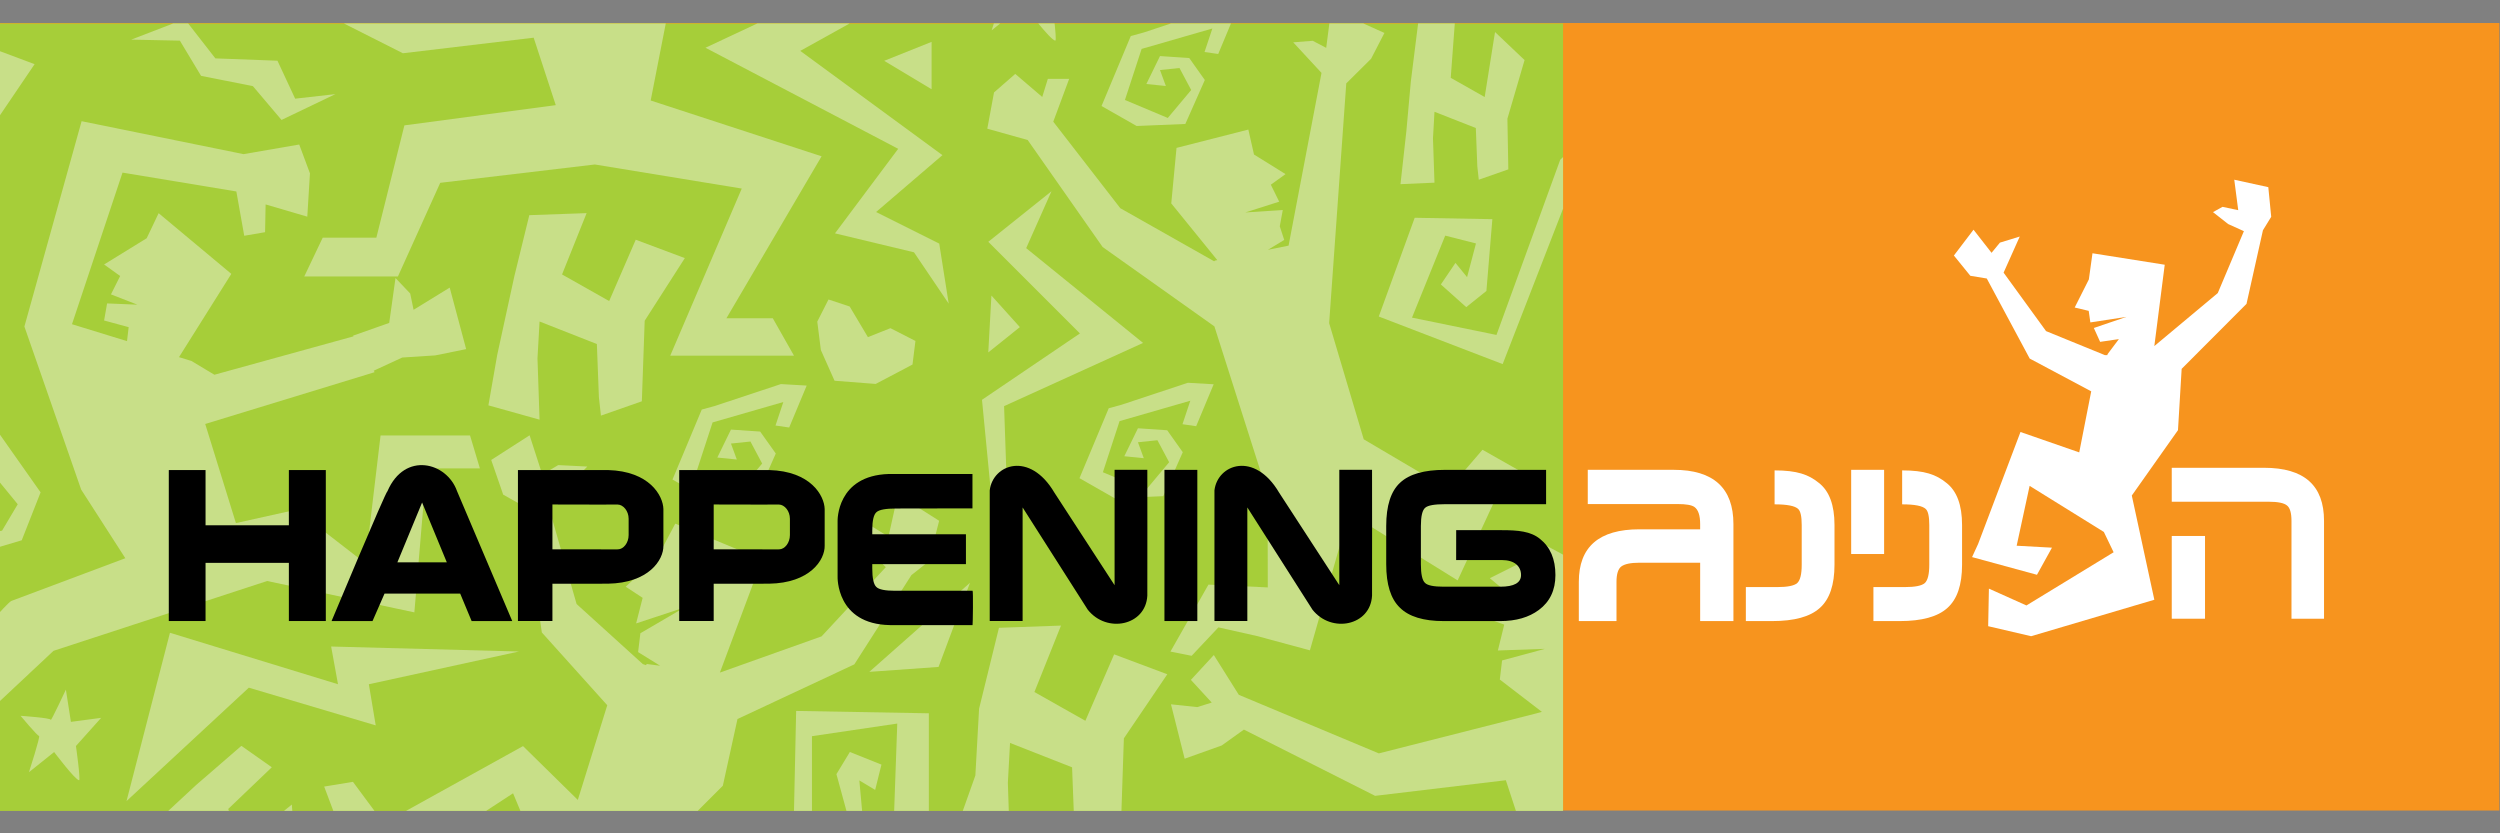
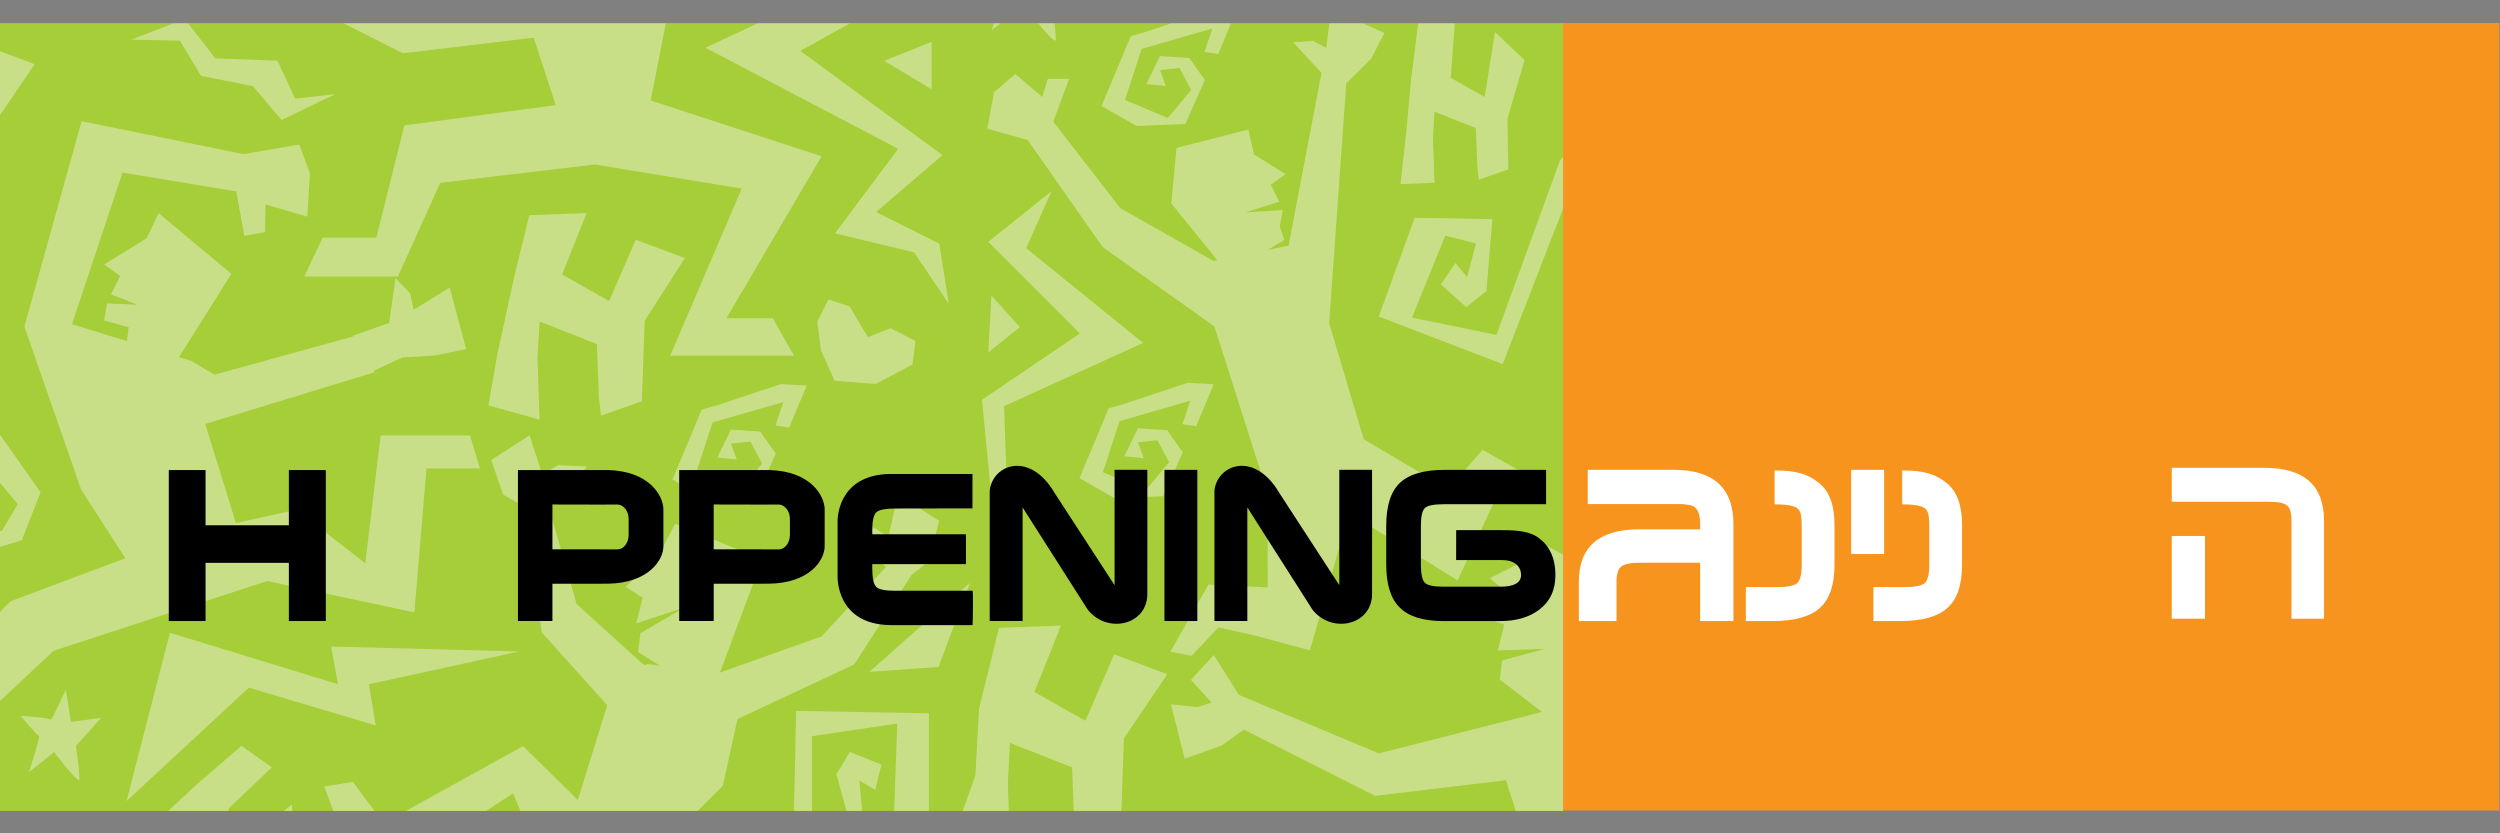
<svg xmlns="http://www.w3.org/2000/svg" xmlns:ns1="http://sodipodi.sourceforge.net/DTD/sodipodi-0.dtd" xmlns:ns2="http://www.inkscape.org/namespaces/inkscape" version="1.1" id="svg2" xml:space="preserve" width="90" height="30" viewBox="0 0 90 30" ns1:docname="הפנינג.svg" ns2:version="0.92.5 (2060ec1f9f, 2020-04-08)">
  <rect x="0" y="0" width="90" height="30" fill="#808080" stroke="none" />
  <defs id="defs6">
    <clipPath clipPathUnits="userSpaceOnUse" id="clipPath882">
      <path d="m 517.934,58.142 h 51.678 v 16.282 h -51.678 z" id="path880" ns2:connector-curvature="0" />
    </clipPath>
    <clipPath clipPathUnits="userSpaceOnUse" id="clipPath892">
      <path d="m 517.934,58.142 h 32.387 v 16.282 h -32.387 z" id="path890" ns2:connector-curvature="0" />
    </clipPath>
    <clipPath clipPathUnits="userSpaceOnUse" id="clipPath1148">
      <path d="m 517.934,58.142 h 51.678 v 16.282 h -51.678 z" id="path1146" ns2:connector-curvature="0" />
    </clipPath>
  </defs>
  <ns1:namedview pagecolor="#ffffff" bordercolor="#666666" borderopacity="1" objecttolerance="10" gridtolerance="10" guidetolerance="10" ns2:pageopacity="0" ns2:pageshadow="2" ns2:window-width="1366" ns2:window-height="705" id="namedview4" showgrid="false" ns2:zoom="8" ns2:cx="40.797224" ns2:cy="14.318016" ns2:window-x="-8" ns2:window-y="-8" ns2:window-maximized="1" ns2:current-layer="g10" />
  <g id="g10" ns2:groupmode="layer" ns2:label="RamatAvivTrend1" transform="matrix(1.333,0,0,-1.333,0,30)">
    <path d="M 8.4374994e-7,21.884 H 67.5 V 0.616 H 8.4374994e-7 Z" style="fill:#f7941e;fill-opacity:1;fill-rule:evenodd;stroke:none;stroke-width:1.306" id="path874" ns2:connector-curvature="0" />
    <g clip-path="url(#clipPath882)" id="g878" transform="matrix(1.306,0,0,1.306,-676.506,-75.326)">
      <path ns2:connector-curvature="0" id="path884" style="fill:#a6ce39;fill-opacity:1;fill-rule:nonzero;stroke:none" d="m 491.494,78.545 h 58.827 V 57.32 h -58.827 z" />
    </g>
    <g id="g4127" transform="matrix(1.306,0,0,1.306,-676.506,-75.326)">
      <g id="g888" clip-path="url(#clipPath892)">
        <g id="g894" transform="translate(534.789,55.831)">
          <path d="M 0,0 V 3.855 L 1.764,4.116 1.699,2.287 1.045,2.221 0.98,2.94 1.307,2.744 1.437,3.267 0.784,3.528 0.506,3.07 0.898,1.633 2.417,2.156 v 2.172 l -2.744,0.049 -0.114,-5.272 z" style="fill:#c8df88;fill-opacity:1;fill-rule:nonzero;stroke:none" id="path896" ns2:connector-curvature="0" />
        </g>
        <g id="g898" transform="translate(516.904,82.029)">
          <path d="m 0,0 -1.895,1.895 1.307,1.045 -0.523,-1.176 2.418,-1.96 -2.875,-1.307 0.065,-1.894 h -0.326 l -0.196,2.025 z" style="fill:#c8df88;fill-opacity:1;fill-rule:nonzero;stroke:none" id="path900" ns2:connector-curvature="0" />
        </g>
        <g id="g902" transform="translate(536.768,75.882)">
          <path d="m 0,0 v 3.267 l 0.588,0.326 0.131,-3.985 -2.94,-1.633 2.94,-2.156 -1.372,-1.176 1.306,-0.653 0.196,-1.242 -0.718,1.062 -1.634,0.392 1.307,1.748 -3.985,2.09 z" style="fill:#c8df88;fill-opacity:1;fill-rule:nonzero;stroke:none" id="path904" ns2:connector-curvature="0" />
        </g>
        <g id="g906" transform="translate(537.263,73.064)">
          <path d="M 0,0 -0.98,0.588 0,0.98 Z" style="fill:#c8df88;fill-opacity:1;fill-rule:nonzero;stroke:none" id="path908" ns2:connector-curvature="0" />
        </g>
        <g id="g910" transform="translate(525.998,83.094)">
          <path d="m 0,0 1.621,-0.157 -0.908,2.711 3.232,-3.016 0.643,2.364 0.191,-1.26 -0.43,-1.629 -0.691,0.034 -2.05,2.1 0.886,-1.73 -0.396,-0.343 -1.512,0.604 2.588,-2.741 -0.243,-0.926 -5.668,1.746 4.735,-0.595 z" style="fill:#c8df88;fill-opacity:1;fill-rule:nonzero;stroke:none" id="path912" ns2:connector-curvature="0" />
        </g>
        <g id="g914" transform="translate(524.109,81.449)">
          <path d="M 0,0 0.924,1.022 2.308,-0.402 Z" style="fill:#c8df88;fill-opacity:1;fill-rule:nonzero;stroke:none" id="path916" ns2:connector-curvature="0" />
        </g>
        <g id="g918" transform="translate(527.189,75.617)">
          <path d="M 0,0 -1.502,1.248 -0.717,1.64 Z" style="fill:#c8df88;fill-opacity:1;fill-rule:nonzero;stroke:none" id="path920" ns2:connector-curvature="0" />
        </g>
        <g id="g922" transform="translate(517.93,64.371)">
          <path d="m 0,0 -0.421,0.463 -0.667,0.098 -0.348,-0.945 0.695,-0.625 1.259,0.375 0.39,0.991 -0.846,1.201 -1.814,0.523 -1.499,-3.885 0.884,-0.042 1.047,3.244 0.907,-0.251 0.848,-1.036 -0.324,-0.546 -0.743,-0.128 -0.354,0.445 0.266,0.389 0.482,-0.35 z" style="fill:#c8df88;fill-opacity:1;fill-rule:nonzero;stroke:none" id="path924" ns2:connector-curvature="0" />
        </g>
        <g id="g926" transform="translate(528.729,61.437)">
          <path d="m 0,0 -3.883,0.103 0.142,-0.78 -3.475,1.064 -0.898,-3.48 2.529,2.345 2.624,-0.78 -0.142,0.851 z" style="fill:#c8df88;fill-opacity:1;fill-rule:evenodd;stroke:none" id="path928" ns2:connector-curvature="0" />
        </g>
        <g id="g930" transform="translate(515.757,76.421)">
-           <path d="M 0,0 0.411,0.842 1.29,0.782 1.76,0.12 1.173,-1.203 -0.293,-1.263 -1.349,-0.662 -0.469,1.443 -0.081,1.55 1.913,2.212 2.69,2.166 2.162,0.904 1.752,0.964 1.986,1.67 -0.143,1.057 -0.645,-0.481 0.645,-1.022 1.349,-0.18 0.997,0.481 0.411,0.421 0.586,-0.06 Z" style="fill:#c8df88;fill-opacity:1;fill-rule:nonzero;stroke:none" id="path932" ns2:connector-curvature="0" />
-         </g>
+           </g>
        <g id="g934" transform="translate(517.714,56.481)">
          <path d="m 0,0 0.5,0.839 0.582,0.192 0.307,-0.606 -0.098,-0.78 -0.376,-0.842 -1.128,-0.086 -1.01,0.531 -0.081,0.647 0.686,0.351 z" style="fill:#c8df88;fill-opacity:1;fill-rule:nonzero;stroke:none" id="path936" ns2:connector-curvature="0" />
        </g>
        <g id="g938" transform="translate(538.057,62.858)">
          <path d="M 0,0 -0.65,-1.74 -2.082,-1.842 Z" style="fill:#c8df88;fill-opacity:1;fill-rule:nonzero;stroke:none" id="path940" ns2:connector-curvature="0" />
        </g>
        <g id="g942" transform="translate(522.524,55.653)">
-           <path d="M 0,0 0.709,-0.496 1.383,0 0.685,-1.019 l -0.862,0.31 -1.035,-0.351 -0.743,0.41 -0.882,-0.485 0.745,0.922 0.956,-0.388 z" style="fill:#c8df88;fill-opacity:1;fill-rule:nonzero;stroke:none" id="path944" ns2:connector-curvature="0" />
-         </g>
+           </g>
        <g id="g946" transform="translate(531.003,79.568)">
          <path d="M 0,0 2.112,-0.131 -0.959,1.32 Z" style="fill:#c8df88;fill-opacity:1;fill-rule:evenodd;stroke:none" id="path948" ns2:connector-curvature="0" />
        </g>
        <g id="g950" transform="translate(515.233,74.543)">
          <path d="m 0,0 -0.411,-1.672 -0.077,-1.382 -0.428,-1.204 1.145,-0.321 -0.046,1.374 0.046,0.824 1.283,-0.503 0.045,-1.191 0.046,-0.412 0.917,0.321 0.063,1.88 0.898,1.325 -1.099,0.412 -0.595,-1.374 -1.054,0.595 0.55,1.374 z" style="fill:#c8df88;fill-opacity:1;fill-rule:evenodd;stroke:none" id="path952" ns2:connector-curvature="0" />
        </g>
        <g id="g954" transform="translate(534.664,85.022)">
          <path d="m 0,0 0.168,-1.346 0.101,-1.12 0.134,-1.205 -0.77,0.034 0.034,1.003 -0.034,0.603 -0.938,-0.368 -0.033,-0.87 -0.034,-0.302 -0.669,0.235 0.02,1.148 -0.389,1.328 0.67,0.636 0.234,-1.473 0.771,0.435 -0.102,1.362 z" style="fill:#c8df88;fill-opacity:1;fill-rule:evenodd;stroke:none" id="path956" ns2:connector-curvature="0" />
        </g>
        <g id="g958" transform="translate(528.944,70.46)">
          <path d="m 0,0 -0.309,-1.261 -0.355,-1.631 -0.182,-1.041 1.058,-0.296 -0.043,1.268 0.043,0.762 1.185,-0.466 0.042,-1.099 0.042,-0.381 0.846,0.296 0.059,1.666 0.83,1.295 -1.015,0.38 -0.55,-1.268 -0.974,0.55 0.508,1.268 z" style="fill:#c8df88;fill-opacity:1;fill-rule:evenodd;stroke:none" id="path960" ns2:connector-curvature="0" />
        </g>
        <g id="g962" transform="translate(536.335,80.638)">
          <path d="M 0,0 0.237,7.151 -1.546,7.102 -1.164,5.312 -0.509,5.361 -0.57,6.08 -0.857,5.831 -1.077,6.323 -0.479,6.694 -0.126,6.291 -0.262,4.808 -1.849,5.059 -2.226,7.198 0.468,7.723 1.037,1.633 Z" style="fill:#c8df88;fill-opacity:1;fill-rule:nonzero;stroke:none" id="path964" ns2:connector-curvature="0" />
        </g>
        <g id="g966" transform="translate(523.736,73.654)">
          <path d="m 0,0 0.366,-0.785 0.832,0.094 -1.114,-0.534 -0.592,0.699 -1.072,0.213 -0.438,0.728 -1.006,0.021 1.106,0.426 0.634,-0.814 z" style="fill:#c8df88;fill-opacity:1;fill-rule:nonzero;stroke:none" id="path968" ns2:connector-curvature="0" />
        </g>
        <g id="g970" transform="translate(522.99,59.486)">
          <path d="m 0,0 -0.936,-0.81 -0.753,-0.699 -0.826,-0.735 0.542,-0.448 0.591,0.702 0.39,0.388 0.411,-0.822 -0.509,-0.611 -0.161,-0.224 0.597,-0.25 0.688,0.792 1.074,0.663 -0.065,0.84 -1.059,-0.856 -0.256,0.765 0.901,0.862 z" style="fill:#c8df88;fill-opacity:1;fill-rule:evenodd;stroke:none" id="path972" ns2:connector-curvature="0" />
        </g>
        <g id="g974" transform="translate(519.361,60.648)">
          <path d="m 0,0 0.104,-0.666 0.625,0.083 -0.521,-0.582 c 0,0 0.1,-0.708 0.065,-0.708 -0.077,0 -0.516,0.583 -0.516,0.583 l -0.521,-0.417 c 0,0 0.243,0.75 0.209,0.75 -0.035,0 -0.382,0.416 -0.382,0.416 0,0 0.625,-0.042 0.625,-0.083 C -0.312,-0.666 0,0 0,0" style="fill:#c8df88;fill-opacity:1;fill-rule:nonzero;stroke:none" id="path976" ns2:connector-curvature="0" />
        </g>
        <g id="g978" transform="translate(528.909,76.213)">
          <path d="m 0,0 0.871,-0.668 -0.105,-0.029 -3.268,-0.83 -2.895,1.211 -0.517,0.822 -0.474,-0.513 0.431,-0.469 -0.3,-0.094 -0.543,0.058 0.283,-1.125 0.767,0.274 0.458,0.328 2.713,-1.37 2.704,0.322 0.457,-1.395 -3.13,-0.418 -0.58,-2.323 -1.109,0.001 -0.382,-0.803 h 1.937 l 0.875,1.937 3.197,0.379 3.038,-0.498 -1.479,-3.456 2.559,0.001 -0.438,0.773 H 4.111 l 1.968,3.349 -3.534,1.154 0.319,1.629 3.435,1.446 L 6.272,2.65 6.653,3.059 6.828,3.714 6.32,3.89 5.831,3.994 5.727,3.319 5.318,3.52 4.951,3.297 5.68,2.702 5.431,0.084 1.949,-0.384 2.507,1.937 0.821,2.844 0.519,1.951 -0.422,1.318 0.092,1.136 -0.04,0.601 0.934,0.635 0.047,0.395 Z" style="fill:#c8df88;fill-opacity:1;fill-rule:nonzero;stroke:none" id="path980" ns2:connector-curvature="0" />
        </g>
        <g id="g982" transform="translate(521.359,87.063)">
          <path d="m 0,0 -0.681,-3.572 -0.428,-0.087 0.338,0.205 -0.092,0.281 0.062,0.337 -0.775,-0.05 0.701,0.223 -0.173,0.351 0.304,0.219 -0.652,0.405 -0.117,0.516 -1.485,-0.379 -0.109,-1.148 0.952,-1.173 -0.047,-0.009 -0.018,-0.015 -1.941,1.098 -1.386,1.788 0.329,0.887 h -0.441 l -0.116,-0.375 -0.558,0.477 -0.439,-0.383 -0.139,-0.75 0.835,-0.234 1.55,-2.213 2.311,-1.641 1.1,-3.454 0.004,-1.944 -1.226,0.058 -0.787,-1.385 0.438,-0.087 0.554,0.588 0.797,-0.179 1.095,-0.296 0.811,2.838 2.244,-1.392 0.811,1.747 0.839,-0.136 -0.091,0.498 -1.045,0.593 -0.703,-0.818 -1.753,1.034 -0.716,2.402 0.355,4.958 0.514,0.509 0.275,0.534 -1.1,0.495 L 0.097,0.518 -0.182,0.664 -0.585,0.632 Z" style="fill:#c8df88;fill-opacity:1;fill-rule:nonzero;stroke:none" id="path984" ns2:connector-curvature="0" />
        </g>
        <g id="g986" transform="translate(521.7,67.524)">
          <path d="M 0,0 1.082,1.722 -0.421,2.977 -0.668,2.459 -1.549,1.916 -1.217,1.678 -1.407,1.298 -0.861,1.085 -1.487,1.111 -1.549,0.758 -1.041,0.62 -1.075,0.331 -2.213,0.681 -1.168,3.816 1.186,3.426 1.349,2.51 1.78,2.584 1.791,3.158 2.653,2.905 2.708,3.801 2.486,4.397 1.334,4.198 -2.014,4.879 -3.197,0.633 -2.023,-2.739 -1.11,-4.158 -3.468,-5.042 c -0.185,-0.092 -2.437,-2.817 -2.437,-2.817 h -1.03 L -7.207,-8.57 h 1.948 l 2.664,2.497 4.418,1.444 3.044,-0.649 0.251,2.978 h 1.104 l -0.204,0.681 h -1.85 l -0.315,-2.644 -1.43,1.108 -1.246,-0.277 -0.635,2.05 3.5,1.07 -0.016,0.048 0.008,-0.013 0.582,0.269 0.682,0.044 0.64,0.13 L 5.598,1.438 4.851,0.979 4.781,1.316 4.477,1.636 4.347,0.708 3.6,0.444 3.608,0.43 0.732,-0.364 0.257,-0.079 Z" style="fill:#c8df88;fill-opacity:1;fill-rule:nonzero;stroke:none" id="path988" ns2:connector-curvature="0" />
        </g>
        <g id="g990" transform="translate(535.665,61.171)">
          <path d="m 0,0 -2.416,-1.13 -0.303,-1.38 -1.993,-1.993 -0.466,-2.457 -3.621,0.683 -0.995,-1.005 -0.37,0.651 1.074,1.31 2.994,-0.14 -0.066,0.651 -0.895,2.144 -1.854,-1.211 -1.411,-0.355 -0.641,1.705 0.595,0.098 0.635,-0.857 2.882,1.596 1.133,-1.113 0.609,1.958 -1.353,1.505 -0.377,2.612 -0.422,0.238 -0.248,0.717 0.794,0.51 0.262,-0.81 0.33,0.194 0.601,-0.03 -0.8,-0.826 0.579,-2.017 1.37,-1.242 0.064,-0.022 0.018,0.024 0.275,-0.036 -0.455,0.282 0.047,0.39 0.912,0.533 -1,-0.33 0.135,0.529 -0.35,0.23 0.666,0.627 0.359,0.678 L -1.907,2.166 -2.78,-0.17 -0.677,0.579 0.651,2.01 0.293,2.361 -0.003,2.837 0.309,2.887 0.706,2.64 0.9,3.51 1.754,2.969 1.54,2.131 1.18,1.845 Z" style="fill:#c8df88;fill-opacity:1;fill-rule:nonzero;stroke:none" id="path992" ns2:connector-curvature="0" />
        </g>
        <g id="g994" transform="translate(560.072,45.275)">
          <path d="m 0,0 v -3.855 l -1.764,-0.261 0.065,1.829 0.654,0.066 0.065,-0.719 -0.327,0.196 -0.13,-0.523 0.653,-0.261 0.278,0.457 -0.392,1.438 -1.519,-0.523 v -2.172 l 2.743,-0.049 0.115,5.272 z" style="fill:#c8df88;fill-opacity:1;fill-rule:nonzero;stroke:none" id="path996" ns2:connector-curvature="0" />
        </g>
        <g id="g998" transform="translate(540.33,68.014)">
          <path d="m 0,0 -1.895,1.895 1.307,1.045 -0.523,-1.176 2.417,-1.96 -2.874,-1.307 0.065,-1.894 h -0.326 l -0.196,2.025 z" style="fill:#c8df88;fill-opacity:1;fill-rule:nonzero;stroke:none" id="path1000" ns2:connector-curvature="0" />
        </g>
        <g id="g1002" transform="translate(538.435,67.622)">
          <path d="M 0,0 0.065,1.176 0.653,0.523 Z" style="fill:#c8df88;fill-opacity:1;fill-rule:nonzero;stroke:none" id="path1004" ns2:connector-curvature="0" />
        </g>
        <g id="g1006" transform="translate(538.24,44.405)">
          <path d="M 0,0 H 2.041 L 0.474,-1.437 1.233,-3.578 h -1.437 l 0.767,0.915 -0.743,1.487 0.784,0.653 h -1.029" style="fill:#c8df88;fill-opacity:1;fill-rule:nonzero;stroke:none" id="path1008" ns2:connector-curvature="0" />
        </g>
        <g id="g1010" transform="translate(559.887,61.97)">
          <path d="m 0,0 v 3.267 l 0.588,0.326 0.131,-3.985 -2.94,-1.633 2.94,-2.156 -1.372,-1.176 1.306,-0.653 0.196,-1.242 -0.718,1.062 -1.634,0.392 1.307,1.748 -3.985,2.09 z" style="fill:#c8df88;fill-opacity:1;fill-rule:nonzero;stroke:none" id="path1012" ns2:connector-curvature="0" />
        </g>
        <g id="g1014" transform="translate(560.279,59.357)">
          <path d="M 0,0 -0.98,0.588 0,0.98 Z" style="fill:#c8df88;fill-opacity:1;fill-rule:nonzero;stroke:none" id="path1016" ns2:connector-curvature="0" />
        </g>
        <g id="g1018" transform="translate(559.172,54.942)">
          <path d="m 0,0 0.132,-0.846 0.793,0.106 -0.66,-0.741 c 0,0 0.126,-0.899 0.082,-0.899 -0.098,0 -0.655,0.741 -0.655,0.741 l -0.661,-0.529 c 0,0 0.308,0.952 0.264,0.952 -0.044,0 -0.485,0.528 -0.485,0.528 0,0 0.794,-0.052 0.794,-0.105 C -0.396,-0.846 0,0 0,0" style="fill:#c8df88;fill-opacity:1;fill-rule:nonzero;stroke:none" id="path1020" ns2:connector-curvature="0" />
        </g>
        <g id="g1022" transform="translate(552.87,69.98)">
          <path d="M 0,0 -0.595,0.595 0.083,0.673 Z" style="fill:#c8df88;fill-opacity:1;fill-rule:nonzero;stroke:none" id="path1024" ns2:connector-curvature="0" />
        </g>
        <g id="g1026" transform="translate(550.307,61.705)">
          <path d="M 0,0 -1.501,1.248 -0.717,1.64 Z" style="fill:#c8df88;fill-opacity:1;fill-rule:nonzero;stroke:none" id="path1028" ns2:connector-curvature="0" />
        </g>
        <g id="g1030" transform="translate(541.253,50.766)">
          <path d="m 0,0 -0.421,0.463 -0.667,0.098 -0.348,-0.945 0.695,-0.625 1.259,0.375 0.39,0.991 -0.846,1.201 -1.815,0.523 -1.498,-3.885 0.884,-0.042 1.047,3.244 0.907,-0.251 0.848,-1.036 -0.324,-0.546 -0.743,-0.128 -0.354,0.445 0.266,0.389 0.481,-0.35 z" style="fill:#c8df88;fill-opacity:1;fill-rule:nonzero;stroke:none" id="path1032" ns2:connector-curvature="0" />
        </g>
        <g id="g1034" transform="translate(539.87,56.443)">
          <path d="M 0,0 0.132,-0.846 0.926,-0.74 0.265,-1.481 c 0,0 0.126,-0.899 0.082,-0.899 -0.099,0 -0.655,0.741 -0.655,0.741 l -0.661,-0.529 c 0,0 0.308,0.952 0.264,0.952 -0.044,0 -0.485,0.528 -0.485,0.528 0,0 0.794,-0.052 0.794,-0.105 C -0.396,-0.846 0,0 0,0" style="fill:#c8df88;fill-opacity:1;fill-rule:nonzero;stroke:none" id="path1036" ns2:connector-curvature="0" />
        </g>
        <g id="g1038" transform="translate(557.289,53.557)">
          <path d="m 0,0 -0.78,-2.198 -2.089,0.693 0.245,-0.835 2.482,-0.213 z" style="fill:#c8df88;fill-opacity:1;fill-rule:evenodd;stroke:none" id="path1040" ns2:connector-curvature="0" />
        </g>
        <g id="g1042" transform="translate(551.562,47.47)">
          <path d="m 0,0 -3.883,0.103 0.142,-0.78 -3.475,1.064 -0.898,-3.48 2.529,2.345 2.624,-0.78 -0.142,0.851 z" style="fill:#c8df88;fill-opacity:1;fill-rule:evenodd;stroke:none" id="path1044" ns2:connector-curvature="0" />
        </g>
        <g id="g1046" transform="translate(552.561,72.288)">
          <path d="M 0,0 0.341,0.622 0.737,0.764 0.946,0.315 0.879,-0.263 0.858,-1.097 l -1.003,0.146 -0.689,0.394 -0.055,0.479 0.468,0.26 z" style="fill:#c8df88;fill-opacity:1;fill-rule:nonzero;stroke:none" id="path1048" ns2:connector-curvature="0" />
        </g>
        <g id="g1050" transform="translate(540.832,42.569)">
          <path d="m 0,0 0.5,0.839 0.582,0.192 0.307,-0.606 -0.098,-0.78 -0.376,-0.842 -1.128,-0.087 -1.01,0.532 -0.081,0.647 0.686,0.351 z" style="fill:#c8df88;fill-opacity:1;fill-rule:nonzero;stroke:none" id="path1052" ns2:connector-curvature="0" />
        </g>
        <g id="g1054" transform="translate(558.873,44.58)">
          <path d="m 0,0 -1.9,-0.407 0.091,-2.083 -2.924,-1.313 c 0,0 2.215,1.599 2.182,1.806 -0.032,0.207 0.097,1.9 0.097,1.9 0,0 1.759,0.465 1.794,0.576 0.035,0.112 0.092,1.767 0.092,1.767 z" style="fill:#c8df88;fill-opacity:1;fill-rule:nonzero;stroke:none" id="path1056" ns2:connector-curvature="0" />
        </g>
        <g id="g1058" transform="translate(560.664,47.309)">
          <path d="m 0,0 -0.828,-1.14 -0.254,1.101 z" style="fill:#c8df88;fill-opacity:1;fill-rule:nonzero;stroke:none" id="path1060" ns2:connector-curvature="0" />
        </g>
        <g id="g1062" transform="translate(545.642,41.741)">
          <path d="M 0,0 0.709,-0.497 1.383,0 0.685,-1.019 l -0.862,0.31 -1.035,-0.351 -0.743,0.41 -0.882,-0.485 0.745,0.922 0.956,-0.388 z" style="fill:#c8df88;fill-opacity:1;fill-rule:nonzero;stroke:none" id="path1064" ns2:connector-curvature="0" />
        </g>
        <g id="g1066" transform="translate(547.327,74.452)">
          <path d="m 0,0 -0.154,-1.229 -0.092,-1.022 -0.122,-1.1 0.703,0.031 -0.031,0.916 0.031,0.55 0.855,-0.336 0.031,-0.794 0.03,-0.275 0.611,0.214 -0.019,1.048 0.355,1.212 -0.611,0.58 -0.214,-1.344 -0.702,0.397 0.093,1.244 z" style="fill:#c8df88;fill-opacity:1;fill-rule:evenodd;stroke:none" id="path1068" ns2:connector-curvature="0" />
        </g>
        <g id="g1070" transform="translate(554.121,65.656)">
          <path d="m 0,0 2.112,-0.131 -3.071,1.45 z" style="fill:#c8df88;fill-opacity:1;fill-rule:evenodd;stroke:none" id="path1072" ns2:connector-curvature="0" />
        </g>
        <g id="g1074" transform="translate(537.836,54.896)">
          <path d="m 0,0 0.709,-1.277 -0.8,-2.84 z" style="fill:#c8df88;fill-opacity:1;fill-rule:evenodd;stroke:none" id="path1076" ns2:connector-curvature="0" />
        </g>
        <g id="g1078" transform="translate(538.656,61.927)">
          <path d="m 0,0 -0.411,-1.672 -0.077,-1.382 -0.428,-1.204 1.145,-0.321 -0.045,1.374 0.045,0.824 1.283,-0.504 0.046,-1.19 0.045,-0.412 0.917,0.32 0.063,1.881 0.898,1.325 -1.099,0.412 -0.595,-1.374 -1.054,0.595 0.55,1.374 z" style="fill:#c8df88;fill-opacity:1;fill-rule:evenodd;stroke:none" id="path1080" ns2:connector-curvature="0" />
        </g>
        <g id="g1082" transform="translate(557.783,71.111)">
          <path d="m 0,0 0.168,-1.346 0.101,-1.12 0.134,-1.205 -0.77,0.034 0.033,1.004 -0.033,0.602 -0.938,-0.368 -0.033,-0.87 -0.034,-0.302 -0.67,0.235 0.021,1.148 -0.389,1.328 0.67,0.636 0.234,-1.473 0.77,0.435 -0.101,1.362 z" style="fill:#c8df88;fill-opacity:1;fill-rule:evenodd;stroke:none" id="path1084" ns2:connector-curvature="0" />
        </g>
        <g id="g1086" transform="translate(552.049,57.119)">
          <path d="m 0,0 -0.309,-1.261 -0.355,-1.631 -0.182,-1.042 1.058,-0.296 -0.043,1.269 0.043,0.762 1.185,-0.466 0.042,-1.099 0.042,-0.381 0.847,0.296 0.058,1.666 0.83,1.295 -1.015,0.38 -0.551,-1.268 -0.973,0.549 0.508,1.269 z" style="fill:#c8df88;fill-opacity:1;fill-rule:evenodd;stroke:none" id="path1088" ns2:connector-curvature="0" />
        </g>
        <g id="g1090" transform="translate(559.453,66.726)">
          <path d="m 0,0 0.236,7.152 -1.782,-0.05 0.382,-1.79 0.655,0.049 -0.061,0.719 -0.287,-0.249 -0.22,0.492 0.598,0.371 0.353,-0.403 -0.136,-1.483 -1.587,0.251 -0.377,2.139 2.693,0.525 0.57,-6.09 z" style="fill:#c8df88;fill-opacity:1;fill-rule:nonzero;stroke:none" id="path1092" ns2:connector-curvature="0" />
        </g>
        <g id="g1094" transform="translate(539.474,76.45)">
          <path d="M 0,0 0.132,-0.846 0.925,-0.74 0.264,-1.481 c 0,0 0.127,-0.899 0.083,-0.899 -0.099,0 -0.656,0.741 -0.656,0.741 l -0.66,-0.529 c 0,0 0.308,0.952 0.264,0.952 -0.044,0 -0.485,0.528 -0.485,0.528 0,0 0.794,-0.052 0.794,-0.105 C -0.396,-0.846 0,0 0,0" style="fill:#c8df88;fill-opacity:1;fill-rule:nonzero;stroke:none" id="path1096" ns2:connector-curvature="0" />
        </g>
        <g id="g1098" transform="translate(546.109,45.574)">
          <path d="m 0,0 -0.936,-0.81 -0.753,-0.699 -0.826,-0.735 0.542,-0.448 0.591,0.702 0.39,0.388 0.411,-0.822 -0.509,-0.611 -0.161,-0.224 0.597,-0.25 0.688,0.792 1.074,0.663 -0.066,0.84 -1.058,-0.856 -0.256,0.765 0.901,0.862 z" style="fill:#c8df88;fill-opacity:1;fill-rule:evenodd;stroke:none" id="path1100" ns2:connector-curvature="0" />
        </g>
        <g id="g1102" transform="translate(541.901,46.302)">
          <path d="m 0,0 0.104,-0.666 0.625,0.083 -0.521,-0.583 c 0,0 0.1,-0.707 0.065,-0.707 -0.077,0 -0.516,0.583 -0.516,0.583 l -0.52,-0.417 c 0,0 0.243,0.75 0.208,0.75 -0.035,0 -0.382,0.416 -0.382,0.416 0,0 0.625,-0.042 0.625,-0.084 C -0.312,-0.666 0,0 0,0" style="fill:#c8df88;fill-opacity:1;fill-rule:nonzero;stroke:none" id="path1104" ns2:connector-curvature="0" />
        </g>
        <g id="g1106" transform="translate(549.013,60.857)">
          <path d="m 0,0 0.87,-0.668 -0.104,-0.029 -3.268,-0.83 -2.895,1.211 -0.517,0.823 -0.474,-0.514 0.431,-0.469 -0.3,-0.094 -0.543,0.058 0.283,-1.125 0.767,0.274 0.458,0.328 2.713,-1.37 2.704,0.323 0.457,-1.395 -3.13,-0.419 -0.848,-2.831 H -4.505 L -4.887,-7.53 h 1.937 l 1.143,2.446 3.197,0.379 3.038,-0.498 -1.045,-2.653 H 5.942 L 5.504,-7.083 H 4.545 l 1.534,2.547 -3.535,1.154 0.32,1.629 3.434,1.446 L 6.272,2.65 6.653,3.059 6.828,3.715 6.32,3.89 5.831,3.994 5.727,3.32 5.317,3.521 4.951,3.297 5.68,2.702 5.431,0.084 1.949,-0.384 2.507,1.937 0.821,2.845 0.519,1.952 -0.422,1.318 0.092,1.137 -0.04,0.601 0.934,0.635 0.047,0.395 Z" style="fill:#c8df88;fill-opacity:1;fill-rule:nonzero;stroke:none" id="path1108" ns2:connector-curvature="0" />
        </g>
        <g id="g1110" transform="translate(545.326,73.402)">
          <path d="m 0,0 -0.681,-3.572 -0.428,-0.087 0.338,0.205 -0.092,0.282 0.062,0.336 -0.775,-0.05 0.701,0.223 -0.173,0.351 0.304,0.219 -0.652,0.405 -0.117,0.516 -1.485,-0.379 -0.109,-1.148 0.952,-1.173 -0.047,-0.009 -0.018,-0.015 -1.941,1.098 -1.386,1.789 0.329,0.886 h -0.441 l -0.116,-0.375 -0.558,0.477 -0.439,-0.383 -0.139,-0.75 0.835,-0.234 1.55,-2.213 2.311,-1.641 1.1,-3.454 0.004,-1.944 -1.227,0.058 -0.786,-1.385 0.438,-0.087 0.554,0.588 0.797,-0.179 1.095,-0.296 0.811,2.838 2.244,-1.392 0.811,1.747 0.839,-0.136 -0.091,0.498 -1.045,0.593 -0.703,-0.818 -1.753,1.034 -0.715,2.402 0.354,4.958 0.513,0.509 0.276,0.534 -1.1,0.495 L 0.097,0.518 -0.182,0.664 -0.585,0.632 Z" style="fill:#c8df88;fill-opacity:1;fill-rule:nonzero;stroke:none" id="path1112" ns2:connector-curvature="0" />
        </g>
        <g id="g1114" transform="translate(544.818,52.733)">
          <path d="M 0,0 1.082,1.722 -0.42,2.977 -0.668,2.459 -1.549,1.916 -1.217,1.678 -1.407,1.298 -0.861,1.085 -1.487,1.111 -1.549,0.758 -1.041,0.62 -1.075,0.331 -2.213,0.681 -1.168,3.816 1.186,3.426 1.349,2.51 1.78,2.584 1.791,3.158 2.653,2.905 2.708,3.801 2.486,4.397 1.334,4.198 -2.014,4.879 -3.197,0.633 -2.023,-2.739 -1.11,-4.158 -3.468,-5.042 c -0.185,-0.092 -2.437,-2.817 -2.437,-2.817 h -1.03 L -7.207,-8.57 h 1.948 l 2.664,2.497 4.418,1.444 3.044,-0.649 0.251,2.978 h 1.104 l -0.204,0.681 h -1.85 l -0.315,-2.644 -1.43,1.108 -1.246,-0.277 -0.635,2.05 3.5,1.07 -0.016,0.048 0.008,-0.013 0.582,0.269 0.683,0.044 0.639,0.13 L 5.598,1.438 4.851,0.979 4.781,1.316 4.477,1.636 4.347,0.708 3.6,0.444 3.608,0.43 0.732,-0.364 0.257,-0.079 Z" style="fill:#c8df88;fill-opacity:1;fill-rule:nonzero;stroke:none" id="path1116" ns2:connector-curvature="0" />
        </g>
        <g id="g1118" transform="translate(558.885,47.771)">
          <path d="m 0,0 -2.417,-1.13 -0.302,-1.38 -1.993,-1.993 -0.466,-2.457 -3.621,0.683 -0.995,-1.005 -0.37,0.651 1.074,1.31 2.994,-0.14 -0.066,0.651 -0.895,2.144 -1.854,-1.211 -1.411,-0.355 -0.641,1.704 0.595,0.099 0.635,-0.857 2.962,2.181 1.053,-1.698 0.609,1.958 -1.354,1.505 -0.376,2.612 -0.422,0.238 -0.248,0.717 0.794,0.51 0.262,-0.81 0.33,0.194 0.601,-0.03 -0.8,-0.826 0.579,-2.017 1.37,-1.242 0.063,-0.022 0.019,0.024 0.275,-0.036 -0.455,0.282 0.047,0.39 0.911,0.533 -0.999,-0.33 0.135,0.529 -0.35,0.23 0.666,0.627 0.359,0.678 L -1.907,2.166 -2.781,-0.17 -0.677,0.579 0.651,2.01 0.293,2.361 -0.003,2.837 0.309,2.886 0.706,2.64 0.9,3.51 1.754,2.969 1.54,2.131 1.18,1.845 Z" style="fill:#c8df88;fill-opacity:1;fill-rule:nonzero;stroke:none" id="path1120" ns2:connector-curvature="0" />
        </g>
        <g id="g1122" transform="translate(550.262,71.605)">
          <path d="m 0,0 -1.318,-3.622 -1.747,0.358 0.687,1.696 0.636,-0.162 -0.184,-0.697 -0.24,0.295 -0.302,-0.446 0.525,-0.469 0.417,0.335 0.123,1.484 -1.606,0.029 -0.743,-2.042 2.562,-0.984 1.91,4.915 z" style="fill:#c8df88;fill-opacity:1;fill-rule:nonzero;stroke:none" id="path1124" ns2:connector-curvature="0" />
        </g>
        <g id="g1126" transform="translate(547.748,76.68)">
-           <path d="m 0,0 0.849,-0.849 1.039,0.516 -1.197,-1.223 -1.104,0.63 -1.497,-0.23 -0.916,0.739 -1.32,-0.449 1.238,1.079 1.212,-0.76 z" style="fill:#c8df88;fill-opacity:1;fill-rule:nonzero;stroke:none" id="path1128" ns2:connector-curvature="0" />
-         </g>
+           </g>
        <g id="g1130" transform="translate(541.704,73.172)">
          <path d="M 0,0 0.282,0.578 0.887,0.537 1.209,0.083 0.806,-0.826 -0.201,-0.868 -0.927,-0.455 -0.322,0.992 -0.056,1.065 1.314,1.519 1.848,1.488 1.486,0.621 1.203,0.662 1.365,1.148 -0.098,0.726 -0.443,-0.33 0.443,-0.702 0.927,-0.124 0.685,0.331 0.282,0.289 0.403,-0.041 Z" style="fill:#c8df88;fill-opacity:1;fill-rule:nonzero;stroke:none" id="path1132" ns2:connector-curvature="0" />
        </g>
        <g id="g1134" transform="translate(535.946,67.938)">
          <path d="m 0,0 -0.377,0.633 -0.438,0.145 -0.232,-0.457 0.074,-0.588 0.283,-0.635 0.851,-0.066 0.761,0.401 0.061,0.488 -0.517,0.264 z" style="fill:#c8df88;fill-opacity:1;fill-rule:nonzero;stroke:none" id="path1136" ns2:connector-curvature="0" />
        </g>
        <g id="g1138" transform="translate(532.832,65.448)">
          <path d="M 0,0 0.282,0.578 0.886,0.537 1.209,0.083 0.806,-0.826 -0.201,-0.868 -0.927,-0.455 -0.322,0.992 -0.056,1.065 1.314,1.519 1.848,1.488 1.486,0.621 1.203,0.662 1.365,1.148 -0.098,0.726 -0.443,-0.33 0.443,-0.702 0.927,-0.124 0.685,0.331 0.282,0.289 0.403,-0.041 Z" style="fill:#c8df88;fill-opacity:1;fill-rule:nonzero;stroke:none" id="path1140" ns2:connector-curvature="0" />
        </g>
      </g>
      <g id="g1144" clip-path="url(#clipPath1148)">
        <g id="g1150" transform="translate(541.248,65.475)">
          <path d="M 0,0 0.282,0.578 0.887,0.537 1.209,0.083 0.806,-0.826 -0.201,-0.868 -0.927,-0.454 -0.322,0.992 -0.056,1.065 1.314,1.519 1.848,1.488 1.486,0.621 1.203,0.662 1.365,1.148 -0.098,0.726 -0.443,-0.331 0.443,-0.702 0.927,-0.124 0.685,0.331 0.282,0.289 0.403,-0.041 Z" style="fill:#c8df88;fill-opacity:1;fill-rule:nonzero;stroke:none" id="path1152" ns2:connector-curvature="0" />
        </g>
      </g>
    </g>
    <g id="g3872" transform="matrix(1.306,0,0,1.306,-676.506,-75.326)">
      <path d="m 523.972,64.047 h -1.723 v 1.142 h -0.76 v -3.122 h 0.76 v 1.203 h 1.723 v -1.203 h 0.764 v 3.122 h -0.764 z" style="fill:#000000;fill-opacity:1;fill-rule:evenodd;stroke:none" id="path1164" ns2:connector-curvature="0" />
      <path ns2:connector-curvature="0" id="path1166" style="fill:#000000;fill-opacity:1;fill-rule:evenodd;stroke:none" d="m 542.758,65.193 h -0.68 v -3.126 h 0.68 z" />
      <path d="m 546.664,64.031 c 0,0.422 0.096,0.721 0.289,0.898 0.189,0.177 0.497,0.264 0.922,0.264 h 2.095 v -0.71 h -2.095 c -0.213,0 -0.347,-0.024 -0.403,-0.072 -0.061,-0.049 -0.091,-0.175 -0.091,-0.38 v -0.79 c 0,-0.204 0.028,-0.333 0.085,-0.385 0.052,-0.053 0.18,-0.079 0.385,-0.079 h 1.173 c 0.285,0 0.428,0.081 0.428,0.241 0,0.181 -0.133,0.31 -0.398,0.31 h -0.944 l 0.001,0.618 h 0.943 c 0.333,0 0.597,-0.023 0.789,-0.18 0.213,-0.169 0.32,-0.418 0.32,-0.748 0,-0.313 -0.115,-0.554 -0.344,-0.723 -0.205,-0.152 -0.47,-0.229 -0.795,-0.229 h -1.173 c -0.418,0 -0.719,0.093 -0.904,0.277 -0.189,0.181 -0.283,0.48 -0.283,0.898 z" style="fill:#000000;fill-opacity:1;fill-rule:evenodd;stroke:none" id="path1170" ns2:connector-curvature="0" />
      <path d="m 536.402,61.983 c -1.118,0.019 -1.083,1.002 -1.083,1.002 v 1.15 c 0,0 -0.025,0.942 1.062,0.973 h 1.264 0.463 v -0.712 h -0.463 l -1.115,-0.002 c -0.213,0 -0.347,-0.024 -0.404,-0.073 -0.06,-0.048 -0.09,-0.174 -0.09,-0.379 v -0.08 h 1.937 v -0.618 h -1.937 v -0.087 c 0,-0.205 0.028,-0.333 0.084,-0.385 0.052,-0.053 0.181,-0.079 0.386,-0.079 l 1.604,0.001 c 0.016,0 0.005,-0.713 0,-0.711 -0.002,0 -1.439,-0.002 -1.708,0" style="fill:#000000;fill-opacity:1;fill-rule:nonzero;stroke:none" id="path1174" ns2:connector-curvature="0" />
      <path d="m 541.724,65.194 h -0.677 v -2.386 l -1.244,1.913 c -0.511,0.869 -1.275,0.587 -1.338,0.048 v -2.701 h 0.68 v 2.348 l 1.347,-2.114 c 0.393,-0.497 1.2,-0.331 1.232,0.29 0.003,0.224 0,2.602 0,2.602" style="fill:#000000;fill-opacity:1;fill-rule:evenodd;stroke:none" id="path1178" ns2:connector-curvature="0" />
      <path d="m 534.106,64.476 c -0.014,0.002 -0.279,-10e-4 -0.4,-10e-4 l -0.949,0.002 v -0.928 h 0.993 c 0.097,0 0.342,-0.003 0.361,0 0.116,0.002 0.222,0.134 0.222,0.296 v 0.337 c 0,0.162 -0.112,0.292 -0.227,0.294 m 0.946,-0.849 c 0.007,-0.295 -0.303,-0.775 -1.15,-0.788 -0.145,-10e-4 -0.721,-10e-4 -1.145,-10e-4 v -0.771 h -0.713 v 3.122 h 1.862 c 0.859,-0.023 1.139,-0.53 1.146,-0.806 z" style="fill:#000000;fill-opacity:1;fill-rule:evenodd;stroke:none" id="path1182" ns2:connector-curvature="0" />
      <path d="m 546.371,65.194 h -0.677 v -2.386 l -1.244,1.913 c -0.511,0.869 -1.275,0.587 -1.338,0.048 v -2.701 h 0.68 v 2.348 l 1.347,-2.114 c 0.393,-0.497 1.2,-0.331 1.232,0.29 0.003,0.226 0,2.602 0,2.602" style="fill:#000000;fill-opacity:1;fill-rule:evenodd;stroke:none" id="path1186" ns2:connector-curvature="0" />
      <path d="m 530.771,64.476 c -0.014,0.002 -0.279,-10e-4 -0.4,-10e-4 l -0.949,0.002 v -0.928 h 0.993 c 0.097,0 0.342,-0.003 0.361,0 0.116,0.002 0.222,0.134 0.222,0.296 v 0.337 c 0,0.162 -0.112,0.292 -0.227,0.294 m 0.946,-0.849 c 0.007,-0.295 -0.303,-0.775 -1.15,-0.788 -0.145,-10e-4 -0.721,-10e-4 -1.145,-10e-4 v -0.771 h -0.713 v 3.122 h 1.862 c 0.859,-0.023 1.139,-0.53 1.146,-0.806 z" style="fill:#000000;fill-opacity:1;fill-rule:evenodd;stroke:none" id="path1190" ns2:connector-curvature="0" />
-       <path d="m 527.515,62.634 0.236,-0.567 h 0.84 l -1.141,2.685 c -0.211,0.601 -1.083,0.828 -1.439,0 -0.034,0 -1.156,-2.685 -1.156,-2.685 h 0.847 l 0.248,0.567 z m -0.277,0.647 h -1.022 l 0.511,1.237 z" style="fill:#000000;fill-opacity:1;fill-rule:evenodd;stroke:none" id="path1194" ns2:connector-curvature="0" />
-       <path d="m 564.454,68.626 -1.341,-1.344 -0.076,-1.268 -0.955,-1.352 0.466,-2.155 -2.548,-0.754 -0.888,0.207 0.015,0.777 0.776,-0.348 1.803,1.1 -0.202,0.42 -1.535,0.953 -0.268,-1.238 0.73,-0.04 -0.31,-0.561 -1.342,0.366 0.125,0.272 0.876,2.315 1.215,-0.422 0.248,1.263 -1.272,0.677 -0.888,1.656 -0.34,0.056 -0.34,0.419 0.406,0.534 0.373,-0.478 0.173,0.211 0.41,0.126 -0.334,-0.747 0.878,-1.209 1.218,-0.497 0.049,0.001 0.006,0.021 0.233,0.31 -0.388,-0.057 -0.13,0.287 0.676,0.23 -0.748,-0.115 -0.034,0.239 -0.29,0.069 0.293,0.581 0.075,0.541 1.494,-0.237 -0.215,-1.682 1.312,1.096 0.54,1.28 -0.325,0.147 -0.314,0.247 0.197,0.109 0.325,-0.069 -0.082,0.63 0.704,-0.154 0.06,-0.613 -0.171,-0.278 z" style="fill:#ffffff;fill-opacity:1;fill-rule:nonzero;stroke:none" id="path1198" ns2:connector-curvature="0" />
      <path d="m 555.934,63.231 c 0,-0.416 -0.101,-0.714 -0.304,-0.894 -0.198,-0.18 -0.526,-0.271 -0.984,-0.271 h -0.545 v 0.703 h 0.647 c 0.215,0 0.354,0.028 0.416,0.084 0.061,0.056 0.092,0.182 0.092,0.378 v 0.822 c 0,0.176 -0.024,0.286 -0.073,0.331 -0.066,0.064 -0.228,0.096 -0.488,0.096 v 0.702 c 0.466,0 0.704,-0.086 0.915,-0.258 0.216,-0.168 0.324,-0.458 0.324,-0.871 z" style="fill:#ffffff;fill-opacity:1;fill-rule:evenodd;stroke:none" id="path1202" ns2:connector-curvature="0" />
      <path ns2:connector-curvature="0" id="path1204" style="fill:#ffffff;fill-opacity:1;fill-rule:evenodd;stroke:none" d="m 556.96,63.453 h -0.681 v 1.741 h 0.681 z" />
      <path d="m 553.844,62.067 h -0.688 v 1.206 h -1.255 c -0.18,0 -0.306,-0.026 -0.376,-0.078 -0.066,-0.051 -0.099,-0.158 -0.099,-0.318 v -0.81 h -0.779 v 0.81 c 0,0.725 0.418,1.087 1.254,1.087 h 1.255 v 0.108 c 0,0.18 -0.04,0.298 -0.119,0.354 -0.057,0.04 -0.172,0.06 -0.343,0.06 h -1.862 v 0.708 h 1.777 c 0.824,0 1.235,-0.378 1.235,-1.122 z" style="fill:#ffffff;fill-opacity:1;fill-rule:evenodd;stroke:none" id="path1208" ns2:connector-curvature="0" />
      <path d="m 558.572,63.231 c 0,-0.416 -0.101,-0.714 -0.304,-0.894 -0.198,-0.18 -0.526,-0.271 -0.984,-0.271 h -0.545 v 0.703 h 0.647 c 0.215,0 0.354,0.028 0.416,0.084 0.061,0.056 0.092,0.182 0.092,0.378 v 0.822 c 0,0.176 -0.024,0.286 -0.073,0.331 -0.066,0.064 -0.228,0.096 -0.488,0.096 v 0.702 c 0.466,0 0.704,-0.086 0.915,-0.258 0.216,-0.168 0.324,-0.458 0.324,-0.871 z" style="fill:#ffffff;fill-opacity:1;fill-rule:evenodd;stroke:none" id="path1212" ns2:connector-curvature="0" />
      <path ns2:connector-curvature="0" id="path1214" style="fill:#ffffff;fill-opacity:1;fill-rule:evenodd;stroke:none" d="m 563.596,62.115 h -0.688 v 1.711 h 0.688 z" />
      <path d="m 566.057,62.115 h -0.673 v 2.023 c 0,0.164 -0.031,0.27 -0.092,0.318 -0.062,0.052 -0.187,0.078 -0.377,0.078 h -2.007 v 0.702 h 1.909 c 0.832,0 1.24,-0.366 1.24,-1.098 z" style="fill:#ffffff;fill-opacity:1;fill-rule:evenodd;stroke:none" id="path1218" ns2:connector-curvature="0" />
    </g>
  </g>
</svg>